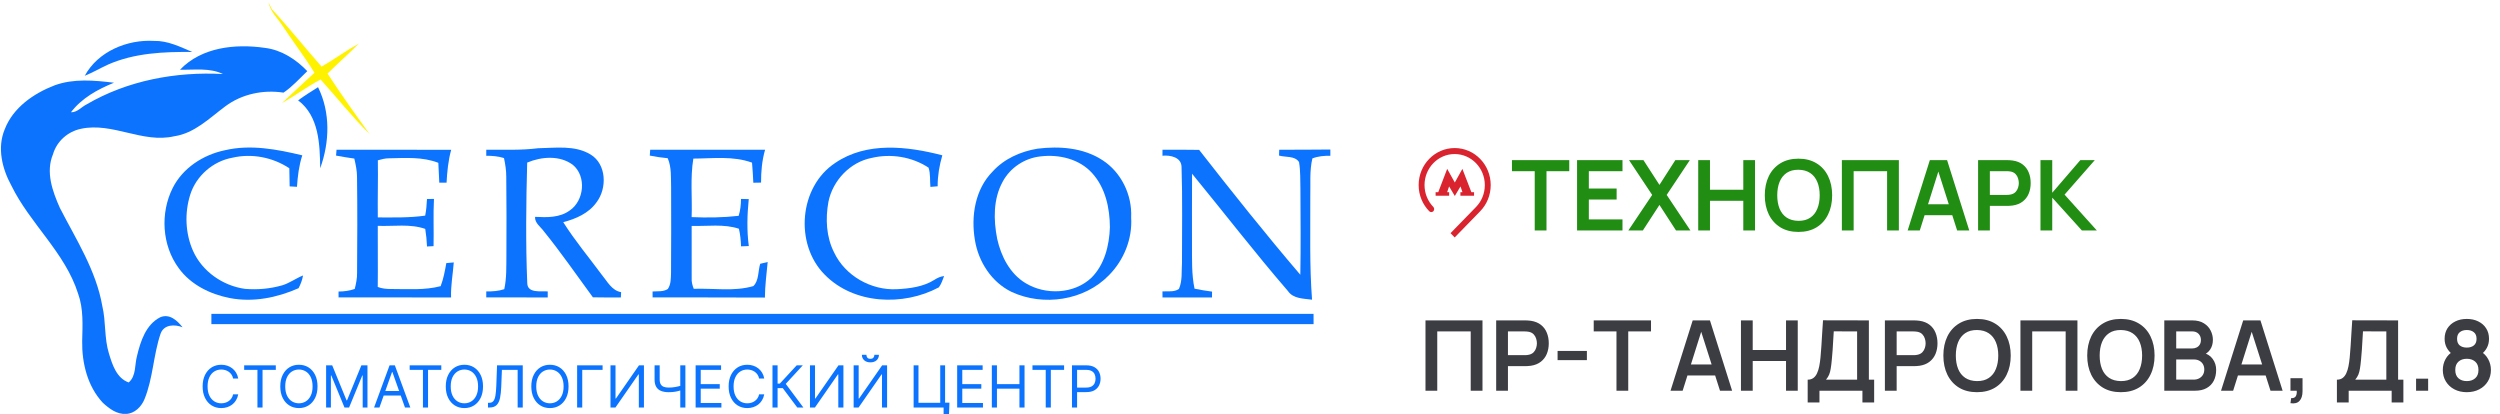
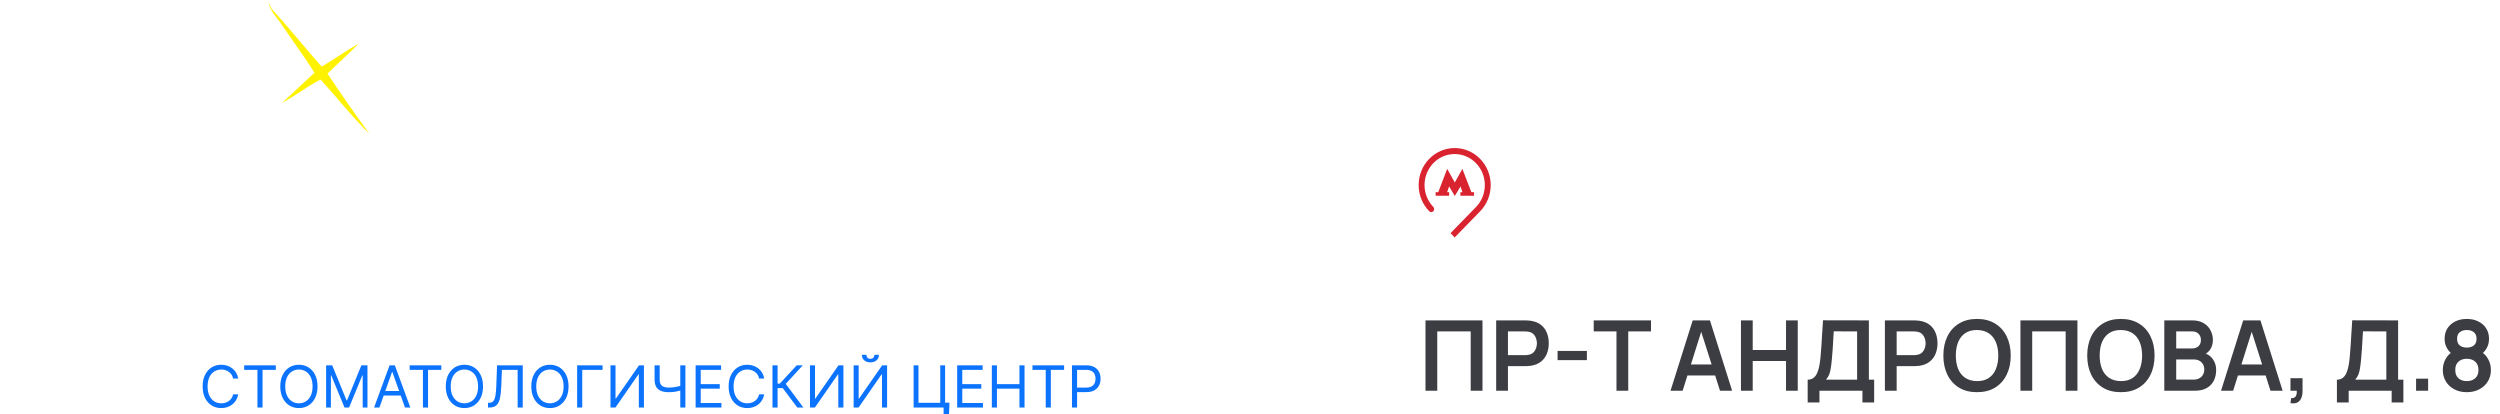
<svg xmlns="http://www.w3.org/2000/svg" width="3276" height="543" viewBox="0 0 3276 543" fill="none">
-   <path d="M2011.1 302V224.304H1981.28V209.84H2056.35V224.304H2026.53V302H2011.1ZM2066.59 302V209.84H2126.11V224.304H2082.01V247.024H2118.43V261.488H2082.01V287.536H2126.11V302H2066.59ZM2133.78 302L2165.01 255.408L2134.68 209.84H2153.56L2174.55 242.288L2195.35 209.84H2214.36L2184.02 255.408L2215.12 302H2196.24L2174.55 268.528L2152.79 302H2133.78ZM2225.34 302V209.84H2240.76V248.624H2284.41V209.84H2299.77V302H2284.41V263.088H2240.76V302H2225.34ZM2356.69 303.92C2347.47 303.92 2339.58 301.915 2333.01 297.904C2326.44 293.851 2321.38 288.219 2317.84 281.008C2314.34 273.797 2312.59 265.435 2312.59 255.92C2312.59 246.405 2314.34 238.043 2317.84 230.832C2321.38 223.621 2326.44 218.011 2333.01 214C2339.58 209.947 2347.47 207.92 2356.69 207.92C2365.9 207.92 2373.8 209.947 2380.37 214C2386.98 218.011 2392.04 223.621 2395.53 230.832C2399.08 238.043 2400.85 246.405 2400.85 255.92C2400.85 265.435 2399.08 273.797 2395.53 281.008C2392.04 288.219 2386.98 293.851 2380.37 297.904C2373.8 301.915 2365.9 303.92 2356.69 303.92ZM2356.69 289.392C2362.87 289.435 2368.01 288.069 2372.11 285.296C2376.25 282.523 2379.34 278.619 2381.39 273.584C2383.48 268.549 2384.53 262.661 2384.53 255.92C2384.53 249.179 2383.48 243.333 2381.39 238.384C2379.34 233.392 2376.25 229.509 2372.11 226.736C2368.01 223.963 2362.87 222.533 2356.69 222.448C2350.5 222.405 2345.36 223.771 2341.26 226.544C2337.17 229.317 2334.07 233.221 2331.98 238.256C2329.93 243.291 2328.91 249.179 2328.91 255.92C2328.91 262.661 2329.93 268.528 2331.98 273.52C2334.03 278.469 2337.1 282.331 2341.2 285.104C2345.34 287.877 2350.5 289.307 2356.69 289.392ZM2413.59 302V209.84H2488.27V302H2472.85V224.304H2429.01V302H2413.59ZM2499.81 302L2528.87 209.84H2551.46L2580.51 302H2564.64L2538.27 219.312H2541.73L2515.68 302H2499.81ZM2516 282.032V267.632H2564.39V282.032H2516ZM2592.09 302V209.84H2630.17C2631.06 209.84 2632.21 209.883 2633.62 209.968C2635.03 210.011 2636.33 210.139 2637.53 210.352C2642.86 211.163 2647.25 212.933 2650.71 215.664C2654.21 218.395 2656.79 221.851 2658.45 226.032C2660.16 230.171 2661.01 234.779 2661.01 239.856C2661.01 244.891 2660.16 249.499 2658.45 253.68C2656.75 257.819 2654.14 261.253 2650.65 263.984C2647.19 266.715 2642.82 268.485 2637.53 269.296C2636.33 269.467 2635.01 269.595 2633.56 269.68C2632.15 269.765 2631.02 269.808 2630.17 269.808H2607.51V302H2592.09ZM2607.51 255.408H2629.53C2630.38 255.408 2631.34 255.365 2632.41 255.28C2633.47 255.195 2634.45 255.024 2635.35 254.768C2637.91 254.128 2639.91 252.997 2641.37 251.376C2642.86 249.755 2643.9 247.92 2644.5 245.872C2645.14 243.824 2645.46 241.819 2645.46 239.856C2645.46 237.893 2645.14 235.888 2644.5 233.84C2643.9 231.749 2642.86 229.893 2641.37 228.272C2639.91 226.651 2637.91 225.52 2635.35 224.88C2634.45 224.624 2633.47 224.475 2632.41 224.432C2631.34 224.347 2630.38 224.304 2629.53 224.304H2607.51V255.408ZM2673.84 302V209.84H2689.26V252.592L2726.06 209.84H2745L2705.39 255.024L2747.69 302H2728.11L2689.26 258.992V302H2673.84Z" fill="#218D13" />
  <path d="M1867.96 512V419.84H1942.65V512H1927.22V434.304H1883.38V512H1867.96ZM1960.59 512V419.84H1998.67C1999.56 419.84 2000.71 419.883 2002.12 419.968C2003.53 420.011 2004.83 420.139 2006.03 420.352C2011.36 421.163 2015.75 422.933 2019.21 425.664C2022.71 428.395 2025.29 431.851 2026.95 436.032C2028.66 440.171 2029.51 444.779 2029.51 449.856C2029.51 454.891 2028.66 459.499 2026.95 463.68C2025.25 467.819 2022.64 471.253 2019.15 473.984C2015.69 476.715 2011.32 478.485 2006.03 479.296C2004.83 479.467 2003.51 479.595 2002.06 479.68C2000.65 479.765 1999.52 479.808 1998.67 479.808H1976.01V512H1960.59ZM1976.01 465.408H1998.03C1998.88 465.408 1999.84 465.365 2000.91 465.28C2001.97 465.195 2002.95 465.024 2003.85 464.768C2006.41 464.128 2008.41 462.997 2009.87 461.376C2011.36 459.755 2012.4 457.92 2013 455.872C2013.64 453.824 2013.96 451.819 2013.96 449.856C2013.96 447.893 2013.64 445.888 2013 443.84C2012.4 441.749 2011.36 439.893 2009.87 438.272C2008.41 436.651 2006.41 435.52 2003.85 434.88C2002.95 434.624 2001.97 434.475 2000.91 434.432C1999.84 434.347 1998.88 434.304 1998.03 434.304H1976.01V465.408ZM2041.06 471.936V459.84H2079.46V471.936H2041.06ZM2118.23 512V434.304H2088.41V419.84H2163.48V434.304H2133.65V512H2118.23ZM2189.06 512L2218.12 419.84H2240.71L2269.76 512H2253.89L2227.52 429.312H2230.98L2204.93 512H2189.06ZM2205.25 492.032V477.632H2253.64V492.032H2205.25ZM2281.34 512V419.84H2296.76V458.624H2340.41V419.84H2355.77V512H2340.41V473.088H2296.76V512H2281.34ZM2368.78 527.36V497.536C2371.77 497.536 2374.26 496.789 2376.27 495.296C2378.28 493.803 2379.88 491.733 2381.07 489.088C2382.31 486.443 2383.27 483.371 2383.95 479.872C2384.63 476.331 2385.17 472.576 2385.55 468.608C2386.02 463.36 2386.42 458.219 2386.77 453.184C2387.11 448.107 2387.43 442.859 2387.73 437.44C2388.07 431.979 2388.45 426.069 2388.88 419.712L2448.97 419.84V497.536H2455.89V527.36H2440.53V512H2384.21V527.36H2368.78ZM2392.78 497.536H2433.55V434.304L2402.96 434.176C2402.66 438.656 2402.4 442.837 2402.19 446.72C2402.02 450.56 2401.78 454.464 2401.49 458.432C2401.23 462.4 2400.87 466.731 2400.4 471.424C2399.97 476.032 2399.5 479.872 2398.99 482.944C2398.52 486.016 2397.82 488.683 2396.88 490.944C2395.94 493.163 2394.57 495.36 2392.78 497.536ZM2469.96 512V419.84H2508.04C2508.94 419.84 2510.09 419.883 2511.5 419.968C2512.9 420.011 2514.21 420.139 2515.4 420.352C2520.73 421.163 2525.13 422.933 2528.58 425.664C2532.08 428.395 2534.66 431.851 2536.33 436.032C2538.03 440.171 2538.89 444.779 2538.89 449.856C2538.89 454.891 2538.03 459.499 2536.33 463.68C2534.62 467.819 2532.02 471.253 2528.52 473.984C2525.06 476.715 2520.69 478.485 2515.4 479.296C2514.21 479.467 2512.88 479.595 2511.43 479.68C2510.02 479.765 2508.89 479.808 2508.04 479.808H2485.38V512H2469.96ZM2485.38 465.408H2507.4C2508.25 465.408 2509.21 465.365 2510.28 465.28C2511.35 465.195 2512.33 465.024 2513.22 464.768C2515.78 464.128 2517.79 462.997 2519.24 461.376C2520.73 459.755 2521.78 457.92 2522.38 455.872C2523.02 453.824 2523.34 451.819 2523.34 449.856C2523.34 447.893 2523.02 445.888 2522.38 443.84C2521.78 441.749 2520.73 439.893 2519.24 438.272C2517.79 436.651 2515.78 435.52 2513.22 434.88C2512.33 434.624 2511.35 434.475 2510.28 434.432C2509.21 434.347 2508.25 434.304 2507.4 434.304H2485.38V465.408ZM2590.69 513.92C2581.47 513.92 2573.58 511.915 2567.01 507.904C2560.44 503.851 2555.38 498.219 2551.84 491.008C2548.34 483.797 2546.59 475.435 2546.59 465.92C2546.59 456.405 2548.34 448.043 2551.84 440.832C2555.38 433.621 2560.44 428.011 2567.01 424C2573.58 419.947 2581.47 417.92 2590.69 417.92C2599.9 417.92 2607.8 419.947 2614.37 424C2620.98 428.011 2626.04 433.621 2629.53 440.832C2633.08 448.043 2634.85 456.405 2634.85 465.92C2634.85 475.435 2633.08 483.797 2629.53 491.008C2626.04 498.219 2620.98 503.851 2614.37 507.904C2607.8 511.915 2599.9 513.92 2590.69 513.92ZM2590.69 499.392C2596.87 499.435 2602.01 498.069 2606.11 495.296C2610.25 492.523 2613.34 488.619 2615.39 483.584C2617.48 478.549 2618.53 472.661 2618.53 465.92C2618.53 459.179 2617.48 453.333 2615.39 448.384C2613.34 443.392 2610.25 439.509 2606.11 436.736C2602.01 433.963 2596.87 432.533 2590.69 432.448C2584.5 432.405 2579.36 433.771 2575.26 436.544C2571.17 439.317 2568.07 443.221 2565.98 448.256C2563.93 453.291 2562.91 459.179 2562.91 465.92C2562.91 472.661 2563.93 478.528 2565.98 483.52C2568.03 488.469 2571.1 492.331 2575.2 495.104C2579.34 497.877 2584.5 499.307 2590.69 499.392ZM2647.59 512V419.84H2722.27V512H2706.85V434.304H2663.01V512H2647.59ZM2779.19 513.92C2769.97 513.92 2762.08 511.915 2755.51 507.904C2748.94 503.851 2743.88 498.219 2740.34 491.008C2736.84 483.797 2735.09 475.435 2735.09 465.92C2735.09 456.405 2736.84 448.043 2740.34 440.832C2743.88 433.621 2748.94 428.011 2755.51 424C2762.08 419.947 2769.97 417.92 2779.19 417.92C2788.4 417.92 2796.3 419.947 2802.87 424C2809.48 428.011 2814.54 433.621 2818.03 440.832C2821.58 448.043 2823.35 456.405 2823.35 465.92C2823.35 475.435 2821.58 483.797 2818.03 491.008C2814.54 498.219 2809.48 503.851 2802.87 507.904C2796.3 511.915 2788.4 513.92 2779.19 513.92ZM2779.19 499.392C2785.37 499.435 2790.51 498.069 2794.61 495.296C2798.75 492.523 2801.84 488.619 2803.89 483.584C2805.98 478.549 2807.03 472.661 2807.03 465.92C2807.03 459.179 2805.98 453.333 2803.89 448.384C2801.84 443.392 2798.75 439.509 2794.61 436.736C2790.51 433.963 2785.37 432.533 2779.19 432.448C2773 432.405 2767.86 433.771 2763.76 436.544C2759.67 439.317 2756.57 443.221 2754.48 448.256C2752.43 453.291 2751.41 459.179 2751.41 465.92C2751.41 472.661 2752.43 478.528 2754.48 483.52C2756.53 488.469 2759.6 492.331 2763.7 495.104C2767.84 497.877 2773 499.307 2779.19 499.392ZM2836.09 512V419.84H2872.63C2878.86 419.84 2883.96 421.099 2887.93 423.616C2891.94 426.091 2894.9 429.269 2896.82 433.152C2898.78 437.035 2899.77 441.045 2899.77 445.184C2899.77 450.261 2898.55 454.571 2896.12 458.112C2893.73 461.653 2890.46 464.043 2886.33 465.28V462.08C2892.13 463.403 2896.52 466.155 2899.51 470.336C2902.54 474.517 2904.05 479.275 2904.05 484.608C2904.05 490.069 2903.01 494.848 2900.92 498.944C2898.83 503.04 2895.71 506.24 2891.57 508.544C2887.48 510.848 2882.4 512 2876.34 512H2836.09ZM2851.7 497.472H2874.42C2877.11 497.472 2879.52 496.939 2881.65 495.872C2883.79 494.763 2885.45 493.227 2886.65 491.264C2887.88 489.259 2888.5 486.891 2888.5 484.16C2888.5 481.685 2887.97 479.467 2886.9 477.504C2885.83 475.541 2884.28 473.984 2882.23 472.832C2880.18 471.637 2877.73 471.04 2874.87 471.04H2851.7V497.472ZM2851.7 456.64H2872.44C2874.66 456.64 2876.64 456.213 2878.39 455.36C2880.14 454.507 2881.53 453.248 2882.55 451.584C2883.57 449.92 2884.09 447.872 2884.09 445.44C2884.09 442.24 2883.06 439.573 2881.01 437.44C2878.97 435.307 2876.11 434.24 2872.44 434.24H2851.7V456.64ZM2910.44 512L2939.49 419.84H2962.08L2991.14 512H2975.27L2948.9 429.312H2952.36L2926.31 512H2910.44ZM2926.63 492.032V477.632H2975.01V492.032H2926.63ZM3001.43 528.32L3002.33 521.664C3004.29 521.835 3005.85 521.493 3007 520.64C3008.15 519.829 3008.92 518.656 3009.3 517.12C3009.73 515.627 3009.84 513.92 3009.62 512H3001.43V495.552H3017.24V512.64C3017.24 518.229 3015.92 522.453 3013.27 525.312C3010.62 528.171 3006.68 529.173 3001.43 528.32ZM3062.28 527.36V497.536C3065.27 497.536 3067.76 496.789 3069.77 495.296C3071.78 493.803 3073.38 491.733 3074.57 489.088C3075.81 486.443 3076.77 483.371 3077.45 479.872C3078.13 476.331 3078.67 472.576 3079.05 468.608C3079.52 463.36 3079.92 458.219 3080.27 453.184C3080.61 448.107 3080.93 442.859 3081.23 437.44C3081.57 431.979 3081.95 426.069 3082.38 419.712L3142.47 419.84V497.536H3149.39V527.36H3134.03V512H3077.71V527.36H3062.28ZM3086.28 497.536H3127.05V434.304L3096.46 434.176C3096.16 438.656 3095.9 442.837 3095.69 446.72C3095.52 450.56 3095.28 454.464 3094.99 458.432C3094.73 462.4 3094.37 466.731 3093.9 471.424C3093.47 476.032 3093 479.872 3092.49 482.944C3092.02 486.016 3091.32 488.683 3090.38 490.944C3089.44 493.163 3088.07 495.36 3086.28 497.536ZM3166.02 512V496.192H3181.83V512H3166.02ZM3232.48 513.92C3226.38 513.92 3220.96 512.683 3216.22 510.208C3211.49 507.733 3207.78 504.299 3205.09 499.904C3202.4 495.509 3201.06 490.475 3201.06 484.8C3201.06 479.723 3202.23 475.008 3204.58 470.656C3206.92 466.304 3210.36 462.827 3214.88 460.224L3214.56 465.152C3211.02 462.464 3208.27 459.371 3206.3 455.872C3204.38 452.331 3203.42 448.363 3203.42 443.968C3203.42 438.677 3204.66 434.091 3207.14 430.208C3209.65 426.325 3213.09 423.317 3217.44 421.184C3221.79 419.008 3226.8 417.92 3232.48 417.92C3238.15 417.92 3243.17 419.008 3247.52 421.184C3251.91 423.317 3255.35 426.325 3257.82 430.208C3260.34 434.091 3261.6 438.677 3261.6 443.968C3261.6 448.363 3260.66 452.309 3258.78 455.808C3256.95 459.307 3254.15 462.464 3250.4 465.28L3250.34 460.288C3254.77 462.805 3258.16 466.261 3260.51 470.656C3262.9 475.008 3264.1 479.723 3264.1 484.8C3264.1 490.475 3262.73 495.509 3260 499.904C3257.31 504.299 3253.58 507.733 3248.8 510.208C3244.06 512.683 3238.62 513.92 3232.48 513.92ZM3232.48 499.392C3237 499.392 3240.67 498.155 3243.49 495.68C3246.35 493.205 3247.78 489.579 3247.78 484.8C3247.78 480.021 3246.37 476.395 3243.55 473.92C3240.74 471.403 3237.04 470.144 3232.48 470.144C3227.96 470.144 3224.31 471.403 3221.54 473.92C3218.76 476.395 3217.38 480.021 3217.38 484.8C3217.38 489.579 3218.76 493.205 3221.54 495.68C3224.31 498.155 3227.96 499.392 3232.48 499.392ZM3232.48 455.488C3236.28 455.488 3239.35 454.549 3241.7 452.672C3244.08 450.752 3245.28 447.851 3245.28 443.968C3245.28 440.085 3244.08 437.205 3241.7 435.328C3239.35 433.408 3236.28 432.448 3232.48 432.448C3228.72 432.448 3225.65 433.408 3223.26 435.328C3220.92 437.205 3219.74 440.085 3219.74 443.968C3219.74 447.851 3220.92 450.752 3223.26 452.672C3225.65 454.549 3228.72 455.488 3232.48 455.488Z" fill="#3C3C43" />
  <path fill-rule="evenodd" clip-rule="evenodd" d="M1953.42 242.506C1953.42 215.734 1932.32 194 1906.21 194C1880.15 194 1859 215.734 1859 242.506C1859 255.921 1864.3 268.048 1872.85 276.777C1873.54 277.48 1874.51 277.948 1875.53 277.948C1877.64 277.948 1879.35 276.191 1879.35 274.023C1879.35 272.91 1878.96 271.914 1878.21 271.153C1871.09 263.83 1866.7 253.637 1866.7 242.506C1866.7 220.128 1884.37 201.85 1906.15 201.85C1927.93 201.85 1945.72 220.069 1945.72 242.506C1945.72 253.754 1941.33 263.888 1934.15 271.27L1900.79 305.54L1906.21 311.164L1939.68 276.777C1948.17 268.048 1953.42 255.921 1953.42 242.506Z" fill="#D9232E" />
  <path fill-rule="evenodd" clip-rule="evenodd" d="M1928.1 251.879L1916.3 221.299L1906.38 239.167L1896.4 221.299L1884.66 251.879H1881.23V256.448H1898.97V251.879H1896.34L1898.91 244.263L1906.38 256.8L1913.85 244.263L1916.41 251.879H1913.73V256.448H1931.58V251.879H1928.1Z" fill="#D9232E" />
  <g clip-path="url(#clip0_26_87)">
    <mask id="mask0_26_87" style="mask-type:luminance" maskUnits="userSpaceOnUse" x="0" y="0" width="1748" height="543">
      <path d="M0 -1.23978e-05H1748V543H0V-1.23978e-05Z" fill="white" />
    </mask>
    <g mask="url(#mask0_26_87)">
      <path d="M351.917 3.146C353.374 6.126 354.797 9.073 356.221 12.053C378.865 36.322 399.424 62.512 421.473 87.311C438.026 77.676 453.519 66.353 470.238 57.016C456.963 70.558 442.694 83.106 429.22 96.449C446.799 123.401 465.471 149.69 484.341 175.714C461.498 153.233 441.568 127.904 420.049 104.164C402.536 113.335 386.877 125.553 369.529 134.956C383.732 121.778 397.769 108.435 412.038 95.324C399.027 74.2 383.864 54.433 370.192 33.739C363.835 23.74 354.069 15.331 351.917 3.146Z" fill="#FFF200" />
    </g>
    <path d="M312.17 496H305.477C305.081 494.075 304.389 492.384 303.399 490.926C302.428 489.469 301.24 488.245 299.837 487.256C298.451 486.248 296.913 485.492 295.222 484.989C293.53 484.485 291.767 484.233 289.932 484.233C286.585 484.233 283.554 485.079 280.837 486.77C278.138 488.461 275.988 490.953 274.386 494.246C272.803 497.538 272.011 501.578 272.011 506.364C272.011 511.15 272.803 515.189 274.386 518.482C275.988 521.774 278.138 524.266 280.837 525.957C283.554 527.649 286.585 528.494 289.932 528.494C291.767 528.494 293.53 528.242 295.222 527.739C296.913 527.235 298.451 526.488 299.837 525.499C301.24 524.491 302.428 523.259 303.399 521.801C304.389 520.326 305.081 518.634 305.477 516.727H312.17C311.667 519.552 310.749 522.08 309.418 524.311C308.086 526.542 306.431 528.44 304.452 530.006C302.473 531.553 300.25 532.732 297.786 533.541C295.339 534.351 292.721 534.756 289.932 534.756C285.218 534.756 281.026 533.604 277.355 531.301C273.685 528.998 270.797 525.723 268.692 521.477C266.587 517.231 265.534 512.193 265.534 506.364C265.534 500.534 266.587 495.496 268.692 491.25C270.797 487.004 273.685 483.729 277.355 481.426C281.026 479.123 285.218 477.972 289.932 477.972C292.721 477.972 295.339 478.376 297.786 479.186C300.25 479.996 302.473 481.183 304.452 482.749C306.431 484.296 308.086 486.185 309.418 488.416C310.749 490.629 311.667 493.157 312.17 496ZM319.963 484.665V478.727H361.418V484.665H344.037V534H337.344V484.665H319.963ZM416.083 506.364C416.083 512.193 415.031 517.231 412.926 521.477C410.821 525.723 407.933 528.998 404.262 531.301C400.592 533.604 396.4 534.756 391.686 534.756C386.972 534.756 382.779 533.604 379.109 531.301C375.439 528.998 372.551 525.723 370.446 521.477C368.341 517.231 367.288 512.193 367.288 506.364C367.288 500.534 368.341 495.496 370.446 491.25C372.551 487.004 375.439 483.729 379.109 481.426C382.779 479.123 386.972 477.972 391.686 477.972C396.4 477.972 400.592 479.123 404.262 481.426C407.933 483.729 410.821 487.004 412.926 491.25C415.031 495.496 416.083 500.534 416.083 506.364ZM409.606 506.364C409.606 501.578 408.806 497.538 407.204 494.246C405.621 490.953 403.471 488.461 400.754 486.77C398.055 485.079 395.032 484.233 391.686 484.233C388.339 484.233 385.307 485.079 382.591 486.77C379.892 488.461 377.742 490.953 376.14 494.246C374.557 497.538 373.765 501.578 373.765 506.364C373.765 511.15 374.557 515.189 376.14 518.482C377.742 521.774 379.892 524.266 382.591 525.957C385.307 527.649 388.339 528.494 391.686 528.494C395.032 528.494 398.055 527.649 400.754 525.957C403.471 524.266 405.621 521.774 407.204 518.482C408.806 515.189 409.606 511.15 409.606 506.364ZM427.338 478.727H435.326L454.11 524.608H454.758L473.542 478.727H481.531V534H475.27V492.006H474.73L457.457 534H451.412L434.139 492.006H433.599V534H427.338V478.727ZM497.218 534H490.201L510.496 478.727H517.406L537.701 534H530.684L514.167 487.472H513.735L497.218 534ZM499.809 512.409H528.093V518.347H499.809V512.409ZM536.831 484.665V478.727H578.285V484.665H560.904V534H554.211V484.665H536.831ZM632.951 506.364C632.951 512.193 631.898 517.231 629.793 521.477C627.688 525.723 624.8 528.998 621.13 531.301C617.459 533.604 613.267 534.756 608.553 534.756C603.839 534.756 599.647 533.604 595.976 531.301C592.306 528.998 589.418 525.723 587.313 521.477C585.208 517.231 584.155 512.193 584.155 506.364C584.155 500.534 585.208 495.496 587.313 491.25C589.418 487.004 592.306 483.729 595.976 481.426C599.647 479.123 603.839 477.972 608.553 477.972C613.267 477.972 617.459 479.123 621.13 481.426C624.8 483.729 627.688 487.004 629.793 491.25C631.898 495.496 632.951 500.534 632.951 506.364ZM626.473 506.364C626.473 501.578 625.673 497.538 624.071 494.246C622.488 490.953 620.338 488.461 617.621 486.77C614.922 485.079 611.9 484.233 608.553 484.233C605.206 484.233 602.175 485.079 599.458 486.77C596.759 488.461 594.609 490.953 593.007 494.246C591.424 497.538 590.632 501.578 590.632 506.364C590.632 511.15 591.424 515.189 593.007 518.482C594.609 521.774 596.759 524.266 599.458 525.957C602.175 527.649 605.206 528.494 608.553 528.494C611.9 528.494 614.922 527.649 617.621 525.957C620.338 524.266 622.488 521.774 624.071 518.482C625.673 515.189 626.473 511.15 626.473 506.364ZM639.455 534V527.847H641.074C643.377 527.847 645.167 527.109 646.445 525.634C647.722 524.158 648.64 521.774 649.198 518.482C649.774 515.189 650.16 510.826 650.358 505.392L651.33 478.727H685.012V534H678.319V484.665H657.699L656.836 506.688C656.62 512.481 656.089 517.411 655.243 521.477C654.398 525.544 652.913 528.647 650.79 530.788C648.667 532.929 645.572 534 641.506 534H639.455ZM745.021 506.364C745.021 512.193 743.968 517.231 741.863 521.477C739.758 525.723 736.87 528.998 733.2 531.301C729.529 533.604 725.337 534.756 720.623 534.756C715.909 534.756 711.717 533.604 708.047 531.301C704.376 528.998 701.488 525.723 699.383 521.477C697.278 517.231 696.225 512.193 696.225 506.364C696.225 500.534 697.278 495.496 699.383 491.25C701.488 487.004 704.376 483.729 708.047 481.426C711.717 479.123 715.909 477.972 720.623 477.972C725.337 477.972 729.529 479.123 733.2 481.426C736.87 483.729 739.758 487.004 741.863 491.25C743.968 495.496 745.021 500.534 745.021 506.364ZM738.544 506.364C738.544 501.578 737.743 497.538 736.142 494.246C734.558 490.953 732.408 488.461 729.691 486.77C726.993 485.079 723.97 484.233 720.623 484.233C717.277 484.233 714.245 485.079 711.528 486.77C708.829 488.461 706.679 490.953 705.078 494.246C703.494 497.538 702.703 501.578 702.703 506.364C702.703 511.15 703.494 515.189 705.078 518.482C706.679 521.774 708.829 524.266 711.528 525.957C714.245 527.649 717.277 528.494 720.623 528.494C723.97 528.494 726.993 527.649 729.691 525.957C732.408 524.266 734.558 521.774 736.142 518.482C737.743 515.189 738.544 511.15 738.544 506.364ZM789.633 478.727V484.665H762.968V534H756.275V478.727H789.633ZM799.99 478.727H806.575V522.233H807.115L837.342 478.727H843.82V534H837.126V490.602H836.587L806.467 534H799.99V478.727ZM857.752 478.727H864.446V497.188C864.446 499.922 864.922 502.072 865.876 503.638C866.83 505.185 868.179 506.283 869.924 506.93C871.67 507.56 873.73 507.875 876.105 507.875C877.598 507.875 879.047 507.821 880.45 507.713C881.853 507.587 883.221 507.416 884.552 507.2C885.902 506.984 887.215 506.723 888.493 506.418C889.788 506.112 891.056 505.77 892.298 505.392V511.438C891.092 511.815 889.896 512.157 888.708 512.463C887.539 512.769 886.315 513.03 885.038 513.246C883.779 513.462 882.42 513.633 880.963 513.759C879.505 513.866 877.886 513.92 876.105 513.92C872.29 513.92 869.007 513.372 866.254 512.274C863.519 511.177 861.414 509.404 859.939 506.957C858.481 504.51 857.752 501.254 857.752 497.188V478.727ZM891.434 478.727H898.127V534H891.434V478.727ZM911.541 534V478.727H944.899V484.665H918.234V503.341H943.172V509.278H918.234V528.062H945.331V534H911.541ZM1001.44 496H994.747C994.351 494.075 993.658 492.384 992.669 490.926C991.697 489.469 990.51 488.245 989.106 487.256C987.721 486.248 986.182 485.492 984.491 484.989C982.8 484.485 981.037 484.233 979.201 484.233C975.855 484.233 972.823 485.079 970.106 486.77C967.407 488.461 965.257 490.953 963.656 494.246C962.073 497.538 961.281 501.578 961.281 506.364C961.281 511.15 962.073 515.189 963.656 518.482C965.257 521.774 967.407 524.266 970.106 525.957C972.823 527.649 975.855 528.494 979.201 528.494C981.037 528.494 982.8 528.242 984.491 527.739C986.182 527.235 987.721 526.488 989.106 525.499C990.51 524.491 991.697 523.259 992.669 521.801C993.658 520.326 994.351 518.634 994.747 516.727H1001.44C1000.94 519.552 1000.02 522.08 998.687 524.311C997.356 526.542 995.7 528.44 993.721 530.006C991.742 531.553 989.52 532.732 987.055 533.541C984.608 534.351 981.99 534.756 979.201 534.756C974.487 534.756 970.295 533.604 966.625 531.301C962.954 528.998 960.066 525.723 957.961 521.477C955.856 517.231 954.804 512.193 954.804 506.364C954.804 500.534 955.856 495.496 957.961 491.25C960.066 487.004 962.954 483.729 966.625 481.426C970.295 479.123 974.487 477.972 979.201 477.972C981.99 477.972 984.608 478.376 987.055 479.186C989.52 479.996 991.742 481.183 993.721 482.749C995.7 484.296 997.356 486.185 998.687 488.416C1000.02 490.629 1000.94 493.157 1001.44 496ZM1044.75 534L1025.75 508.631H1018.95V534H1012.26V478.727H1018.95V502.693H1021.86L1043.99 478.727H1051.98L1029.64 503.017L1052.74 534H1044.75ZM1061.39 478.727H1067.97V522.233H1068.51L1098.74 478.727H1105.22V534H1098.52V490.602H1097.99L1067.87 534H1061.39V478.727ZM1118.61 478.727H1125.2V522.233H1125.74L1155.96 478.727H1162.44V534H1155.75V490.602H1155.21L1125.09 534H1118.61V478.727ZM1145.82 464.909H1151.75C1151.75 467.824 1150.75 470.208 1148.73 472.061C1146.72 473.914 1143.98 474.841 1140.53 474.841C1137.13 474.841 1134.42 473.914 1132.4 472.061C1130.41 470.208 1129.41 467.824 1129.41 464.909H1135.34C1135.34 466.312 1135.73 467.545 1136.5 468.607C1137.3 469.668 1138.64 470.199 1140.53 470.199C1142.42 470.199 1143.76 469.668 1144.57 468.607C1145.4 467.545 1145.82 466.312 1145.82 464.909ZM1244.17 527.631L1243.41 547.062H1236.5V534H1232.62V527.631H1244.17ZM1197.21 534V478.727H1203.58V527.847H1232.08V478.727H1238.45V534H1197.21ZM1254.28 534V478.727H1287.64V484.665H1260.98V503.341H1285.91V509.278H1260.98V528.062H1288.07V534H1254.28ZM1299.7 534V478.727H1306.4V503.341H1335.87V478.727H1342.56V534H1335.87V509.278H1306.4V534H1299.7ZM1352.94 484.665V478.727H1394.39V484.665H1377.01V534H1370.32V484.665H1352.94ZM1404.72 534V478.727H1423.4C1427.74 478.727 1431.28 479.51 1434.03 481.075C1436.8 482.623 1438.86 484.719 1440.19 487.364C1441.52 490.009 1442.18 492.959 1442.18 496.216C1442.18 499.473 1441.52 502.432 1440.19 505.095C1438.87 507.758 1436.84 509.881 1434.09 511.464C1431.34 513.03 1427.81 513.812 1423.51 513.812H1410.12V507.875H1423.29C1426.26 507.875 1428.65 507.362 1430.44 506.337C1432.24 505.311 1433.55 503.926 1434.36 502.18C1435.19 500.417 1435.6 498.429 1435.6 496.216C1435.6 494.003 1435.19 492.024 1434.36 490.278C1433.55 488.533 1432.23 487.166 1430.42 486.176C1428.6 485.169 1426.19 484.665 1423.18 484.665H1411.42V534H1404.72Z" fill="#0C73FE" />
    <mask id="mask1_26_87" style="mask-type:luminance" maskUnits="userSpaceOnUse" x="0" y="0" width="1748" height="543">
-       <path d="M0 0H1748V543H0V0Z" fill="white" />
-     </mask>
+       </mask>
    <g mask="url(#mask1_26_87)">
      <path d="M111.071 99.297C128.418 67.346 166.755 51.553 201.914 53.605C219.725 53.208 235.947 61.287 251.904 68.107C214.461 67.743 175.926 69.366 141.164 84.795C131.067 89.496 121.4 95.092 111.071 99.297Z" fill="#0C73FE" />
      <path d="M235.881 91.349C264.253 61.683 308.582 57.147 347.15 62.742C368.835 65.391 387.871 77.708 402.669 93.236C392.539 102.838 383.137 113.599 371.516 121.38C344.833 117.307 316.66 123.168 294.942 139.557C274.35 154.854 254.851 174.686 228.266 178.56C186.884 188.162 147.488 159.853 106.138 168.76C88.923 172.302 74.389 185.116 69.457 202.101C59.624 225.51 68.828 250.839 78.528 272.592C99.815 313.979 125.936 354.34 134.047 400.958C138.979 421.52 136.43 443.14 142.82 463.47C147.289 478.104 152.752 495.52 168.676 501.182C178.74 492.341 176.29 478.071 179.567 466.35C184.103 447.246 191.188 425.294 209.926 415.758C222.175 410.56 232.239 420.03 239.225 428.87C228.929 424.764 214.892 424.996 210.455 437.147C200.954 465.026 200.59 495.487 189.4 522.935C185.394 532.835 176.489 541.973 165.266 542.37C153.248 543.198 142.952 535.417 134.609 527.636C114.613 506.082 107.231 475.687 107.694 446.915C108.158 426.155 109.548 404.766 102.364 384.867C85.281 330.832 39.429 293.352 14.931 243.257C2.781 221.106 -3.939 193.691 6.191 169.455C17.149 140.914 44.13 122.406 71.675 111.778C96.703 102.739 123.519 105.255 149.375 108.401C128.054 117.042 107.198 128.432 92.962 147.106C101.073 147.47 106.701 140.12 113.521 136.776C167.12 105.421 230.584 93.667 292.194 97.011C274.747 88.535 254.586 91.78 235.881 91.349Z" fill="#0C73FE" />
      <path d="M390.651 131.513C399.093 125.354 407.933 119.759 416.772 114.262C433.16 147.438 432.001 186.243 419.586 220.512C419.156 189.256 418.129 152.173 390.651 131.513Z" fill="#0C73FE" />
      <path d="M294.612 196.904C328.347 188.925 363.042 195.679 396.115 203.559C391.745 216.87 390.09 230.842 389.163 244.781C386.779 244.649 381.979 244.384 379.562 244.251C379.429 236.338 379.231 228.392 379.131 220.478C357.48 206.109 330.002 200.745 304.643 206.639C279.184 211.142 257.036 230.445 249.256 255.144C241.741 279.116 242.768 306.001 253.064 329.012C265.147 355.798 292.029 374.505 320.898 378.511C337.352 379.935 354.103 378.412 369.994 373.843C379.628 370.896 387.772 364.671 397.108 360.963C396.115 366.824 393.996 372.386 391.248 377.65C363.009 390.1 331.657 396.523 300.935 390.53C275.311 385.498 249.885 373.048 234.292 351.494C212.211 321.728 209.794 279.315 226.248 246.437C239.457 220.081 266.24 202.798 294.612 196.904Z" fill="#0C73FE" />
      <path d="M1094.39 213.558C1135.7 185.348 1189 191.639 1234.82 203.526C1230.95 216.736 1228.63 230.345 1228.7 244.118C1225.52 244.383 1222.37 244.648 1219.2 244.913C1218.43 236.536 1219.46 227.729 1216.78 219.716C1195.16 205.413 1167.48 200.976 1142.36 206.903C1114.05 212.366 1091.27 236.37 1085.58 264.414C1081.54 286.565 1082.63 310.503 1093.06 330.899C1107.46 361.459 1141.66 380.696 1175.17 378.974C1192.05 378.113 1209.83 375.928 1224.43 366.69C1228.3 364.174 1232.5 362.221 1237.17 361.757C1235.22 366.823 1233.53 372.154 1230.25 376.557C1183.61 401.522 1118.59 398.939 1080.42 359.638C1041.02 319.675 1047.04 244.847 1094.39 213.558Z" fill="#0C73FE" />
      <path d="M1363.47 204.949C1342.85 207.134 1323.81 219.683 1313.98 237.959C1301.4 260.739 1301.8 288.187 1306.73 313.052C1311.76 335.766 1323.38 358.744 1343.91 371.028C1370.03 386.953 1407.21 385.43 1429.98 364.174C1447.46 346.924 1453.59 321.661 1454.42 297.855C1454.28 272.824 1448.69 246.402 1431.54 227.298C1414.82 208.326 1387.81 201.969 1363.47 204.949ZM1359.43 194.851C1388.34 191.209 1419.65 193.526 1444.65 209.849C1469.41 225.808 1483.68 255.574 1482.26 284.843C1484.08 312.854 1472.76 340.865 1453.12 360.697C1420.91 393.94 1367.05 401.787 1325.6 382.517C1299.38 369.869 1282.1 342.951 1277.53 314.642C1272.17 283.452 1277.7 247.959 1300.77 224.749C1315.9 208.028 1337.45 198.493 1359.43 194.851Z" fill="#0C73FE" />
      <path d="M441.006 196.175C491.062 196.341 541.152 196.01 591.208 196.341C587.368 210.379 585.944 224.915 585.183 239.384H575.648C575.317 230.709 574.92 222.034 574.39 213.359C553.798 205.314 531.518 207.035 509.9 207.433C504.834 207.399 499.968 208.691 495.134 210.048C495.532 235.013 494.77 259.945 495.068 284.909C515.793 284.909 536.616 285.505 557.175 282.559C558.532 275.374 559.228 268.09 559.526 260.806C562.571 260.739 565.617 260.706 568.663 260.673C567.604 281.3 568.597 301.961 568.133 322.555C565.981 322.655 561.678 322.886 559.559 322.986C559.195 315.271 558.499 307.556 557.241 299.941C537.311 292.955 515.726 296.796 495.035 295.935C494.903 322.621 495.333 349.341 495.002 376.027C500.729 378.279 506.887 378.742 512.979 378.709C534.497 378.709 556.381 380.497 577.436 375.001C581.177 365.267 583.031 354.97 584.852 344.772C588.096 344.441 591.341 344.143 594.618 343.878C593.492 359.175 590.546 374.339 591.076 389.768C541.946 389.768 492.784 389.834 443.654 389.735C443.654 387.815 443.654 383.974 443.621 382.02C450.838 381.987 458.022 381.06 464.842 378.643C466.597 371.723 468.054 364.638 467.921 357.453C468.219 315.536 468.418 273.586 467.855 231.669C467.855 223.557 466.067 215.644 464.313 207.797C456.301 206.671 448.322 205.38 440.377 203.89C440.542 201.936 440.84 198.096 441.006 196.175Z" fill="#0C73FE" />
      <path d="M637.225 196.241C659.87 196.01 682.548 197.135 705.06 194.255C728.069 193.891 753.328 189.918 774.02 202.532C794.877 215.346 795.638 246.668 781.8 264.944C771.636 279.446 754.653 286.797 738.067 291.134C753.262 315.238 771.636 337.124 788.553 360.035C795.87 368.743 801.564 380.762 813.913 382.848C813.846 384.603 813.681 388.079 813.581 389.801C801.365 389.801 789.149 389.867 776.933 389.602C755.712 360.731 735.385 331.164 712.84 303.318C708.602 297.259 700.59 292.425 701.153 284.148C716.448 284.976 733.299 285.406 746.343 275.97C765.545 263.156 768.822 231.073 750.647 216.008C733.597 203.261 709.529 205.148 690.824 213.061C689.401 265.706 688.739 318.45 690.924 371.028C691.221 384.636 708.569 381.193 717.739 381.855V389.768C690.89 389.768 664.041 389.801 637.192 389.735C637.192 387.781 637.192 383.874 637.225 381.888C645.171 381.987 653.183 381.491 660.797 378.941C664.008 364.307 663.412 349.275 663.578 334.375C663.743 300.206 663.81 266.037 663.412 231.868C663.445 223.524 662.187 215.247 660.433 207.102C652.885 204.751 645.039 204.089 637.192 204.122C637.192 202.135 637.225 198.228 637.225 196.241Z" fill="#0C73FE" />
      <path d="M852.017 196.175C902.206 196.241 952.395 196.208 1002.58 196.208C998.512 210.181 997.254 224.749 997.287 239.284C994.771 239.317 989.706 239.417 987.156 239.45C986.792 230.643 986.163 221.868 985.468 213.127C960.738 204.089 934.22 207.697 908.563 207.83C904.358 233.159 907.272 258.984 906.311 284.512C926.87 285.406 947.495 285.141 967.955 282.824C970.14 275.639 971.034 268.189 971.001 260.673C974.377 260.739 977.754 260.806 981.164 260.905C979.112 281.4 978.516 301.928 981.23 322.423C977.821 322.555 974.444 322.688 971.067 322.82C970.835 315.039 970.007 307.325 968.286 299.743C948.389 293.121 926.937 296.663 906.345 296.034C906.378 318.814 906.378 341.626 906.378 364.406C906.013 369.273 907.338 373.942 909.059 378.444C935.047 377.551 961.83 382.285 987.19 374.902C994.672 367.651 993.215 355.168 996.161 345.666C998.611 345.103 1003.51 343.911 1005.96 343.348C1004.5 358.844 1002.45 374.339 1002.32 389.934C953.256 389.569 904.226 389.9 855.163 389.735C855.163 387.781 855.129 383.908 855.129 381.954C861.85 381.457 869.166 382.583 875.126 378.676C879.363 372.485 879.032 364.704 879.33 357.552C879.595 320.072 879.562 282.559 879.429 245.078C879.032 232.43 880.125 219.253 874.993 207.333C867.081 206.572 859.268 205.479 851.488 203.89C851.62 201.969 851.885 198.096 852.017 196.175Z" fill="#0C73FE" />
-       <path d="M1523.34 196.242C1539.33 196.242 1555.32 196.043 1571.35 196.407C1614.58 251.7 1658.32 306.696 1703.94 360.035C1704.63 322.787 1704.27 285.539 1704.07 248.29C1703.74 236.304 1704.3 224.219 1702.25 212.366C1696.82 203.89 1684.67 206.373 1676.06 203.857C1676.09 201.969 1676.23 198.129 1676.29 196.208C1698.61 196.407 1720.95 195.944 1743.3 195.91V204.155C1735.29 203.989 1727.24 204.651 1719.73 207.598C1715.82 224.285 1717.51 241.536 1717.01 258.488C1717.18 303.219 1715.92 348.05 1719.3 392.715C1708.27 391.159 1694.7 391.688 1687.68 381.325C1644.44 331.23 1604.02 278.784 1562.08 227.63C1561.84 258.72 1562.04 289.843 1561.98 320.933C1562.11 340.07 1561.35 359.406 1565.32 378.279C1572.9 379.802 1580.55 381.193 1588.26 382.12C1588.26 384.04 1588.2 387.914 1588.2 389.834C1566.58 389.867 1544.96 389.867 1523.34 389.834C1523.34 387.848 1523.31 383.874 1523.28 381.888C1530.46 381.292 1538.57 383.113 1544.86 378.61C1549.6 367.949 1548.11 355.764 1548.87 344.375C1548.83 302.524 1549.66 260.64 1548.3 218.822C1548.11 205.943 1533.54 203.062 1523.28 204.055C1523.31 202.102 1523.34 198.195 1523.34 196.242Z" fill="#0C73FE" />
      <path d="M276.998 411.256H1721.28C1721.28 415.759 1721.28 420.229 1721.32 424.732H276.998V411.256Z" fill="#0C73FE" />
    </g>
  </g>
  <defs>
    <clipPath id="clip0_26_87">
      <rect width="1748" height="543" fill="white" />
    </clipPath>
  </defs>
</svg>